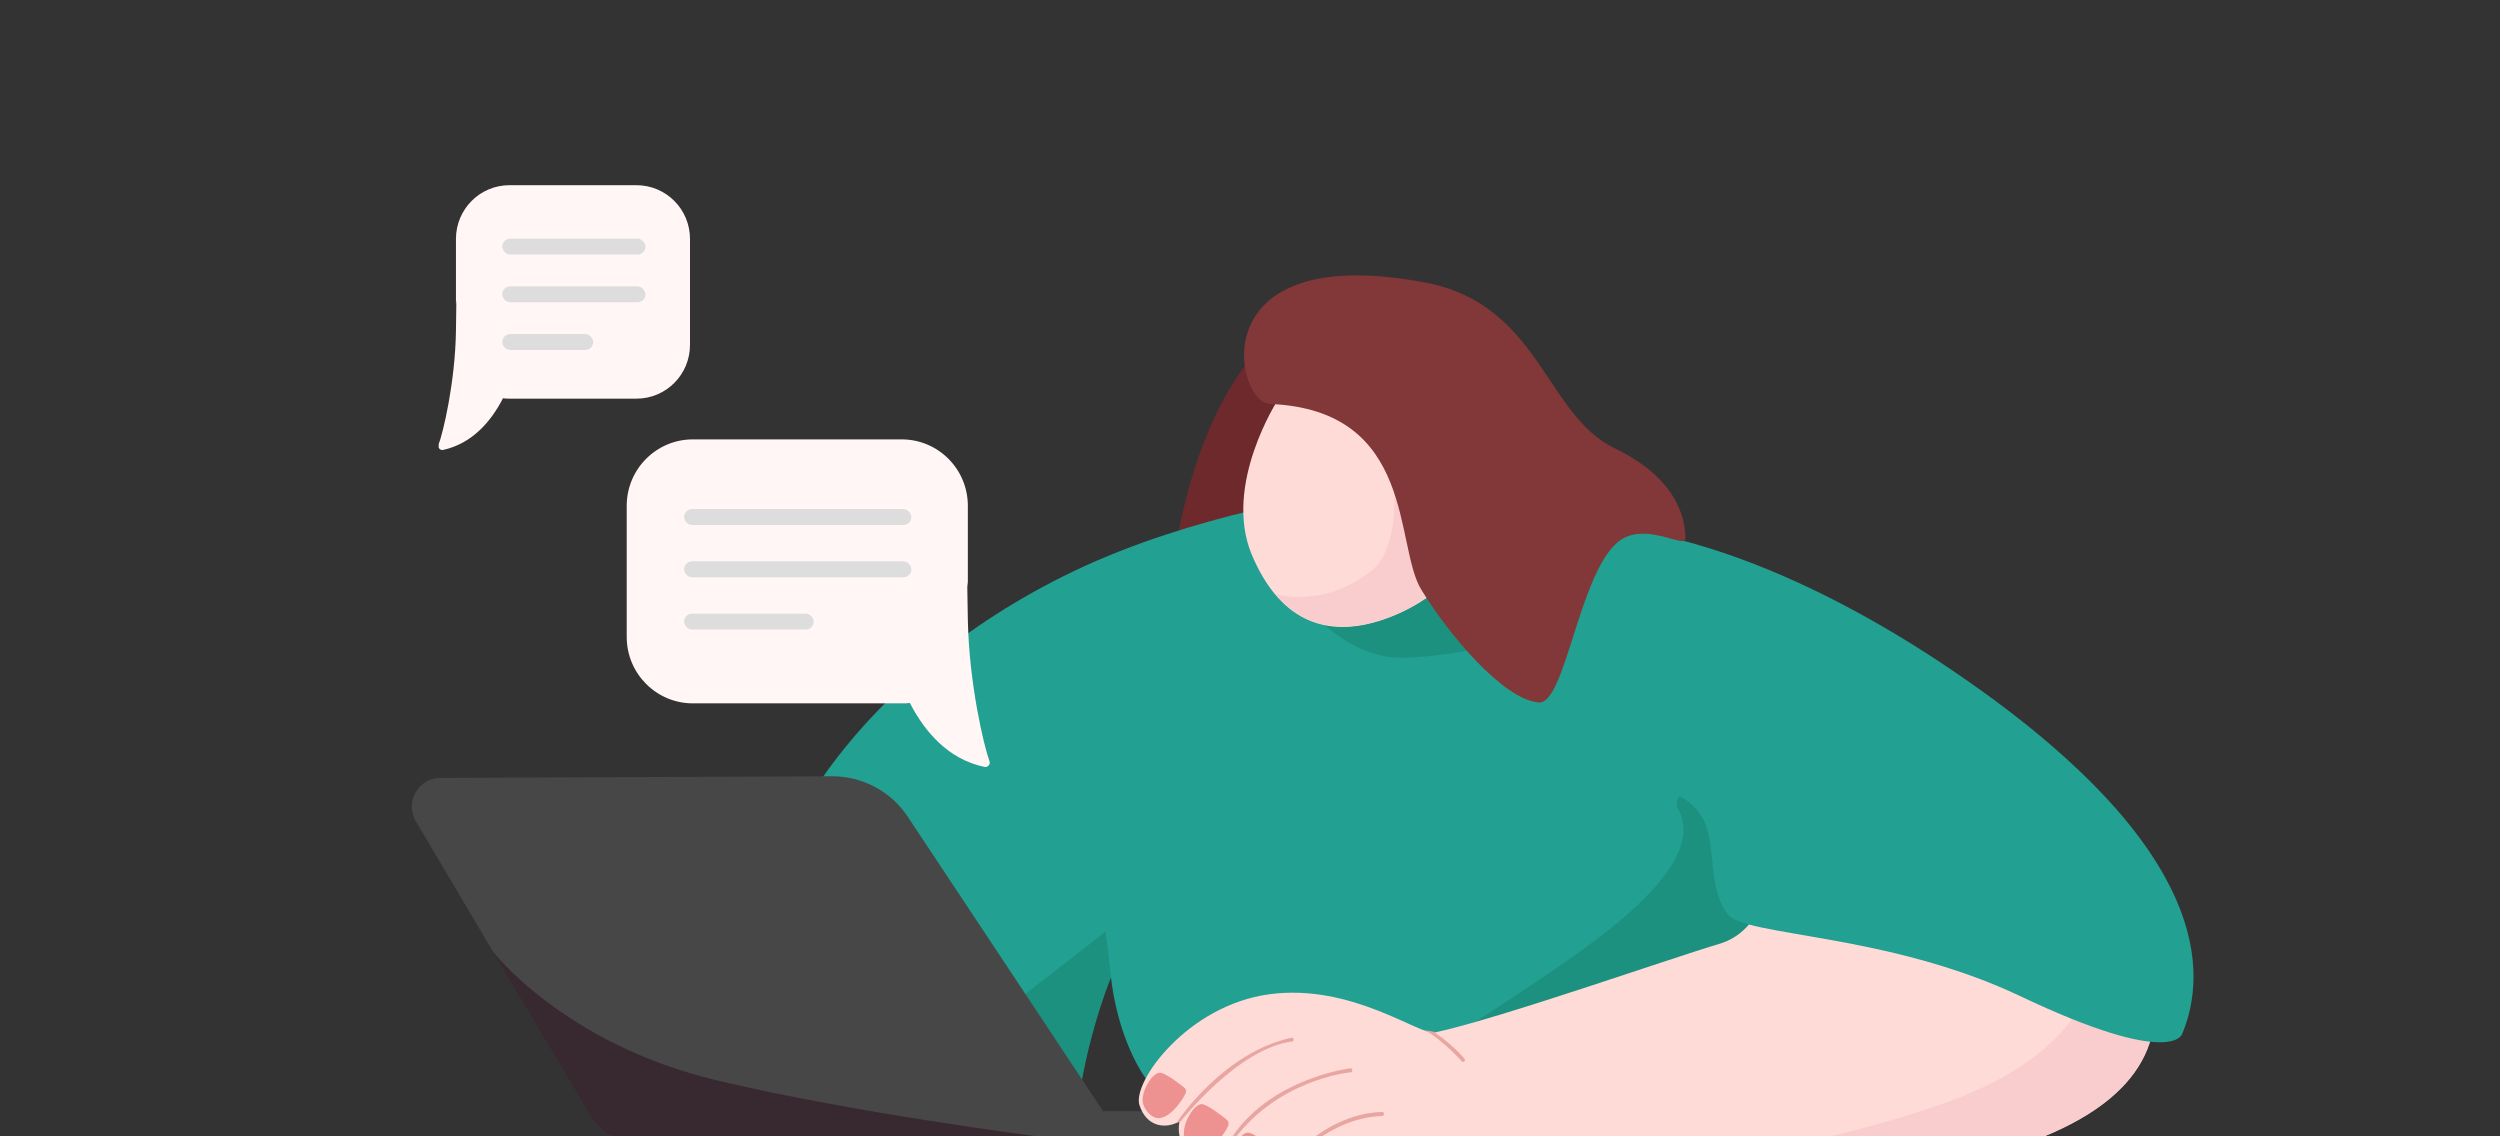
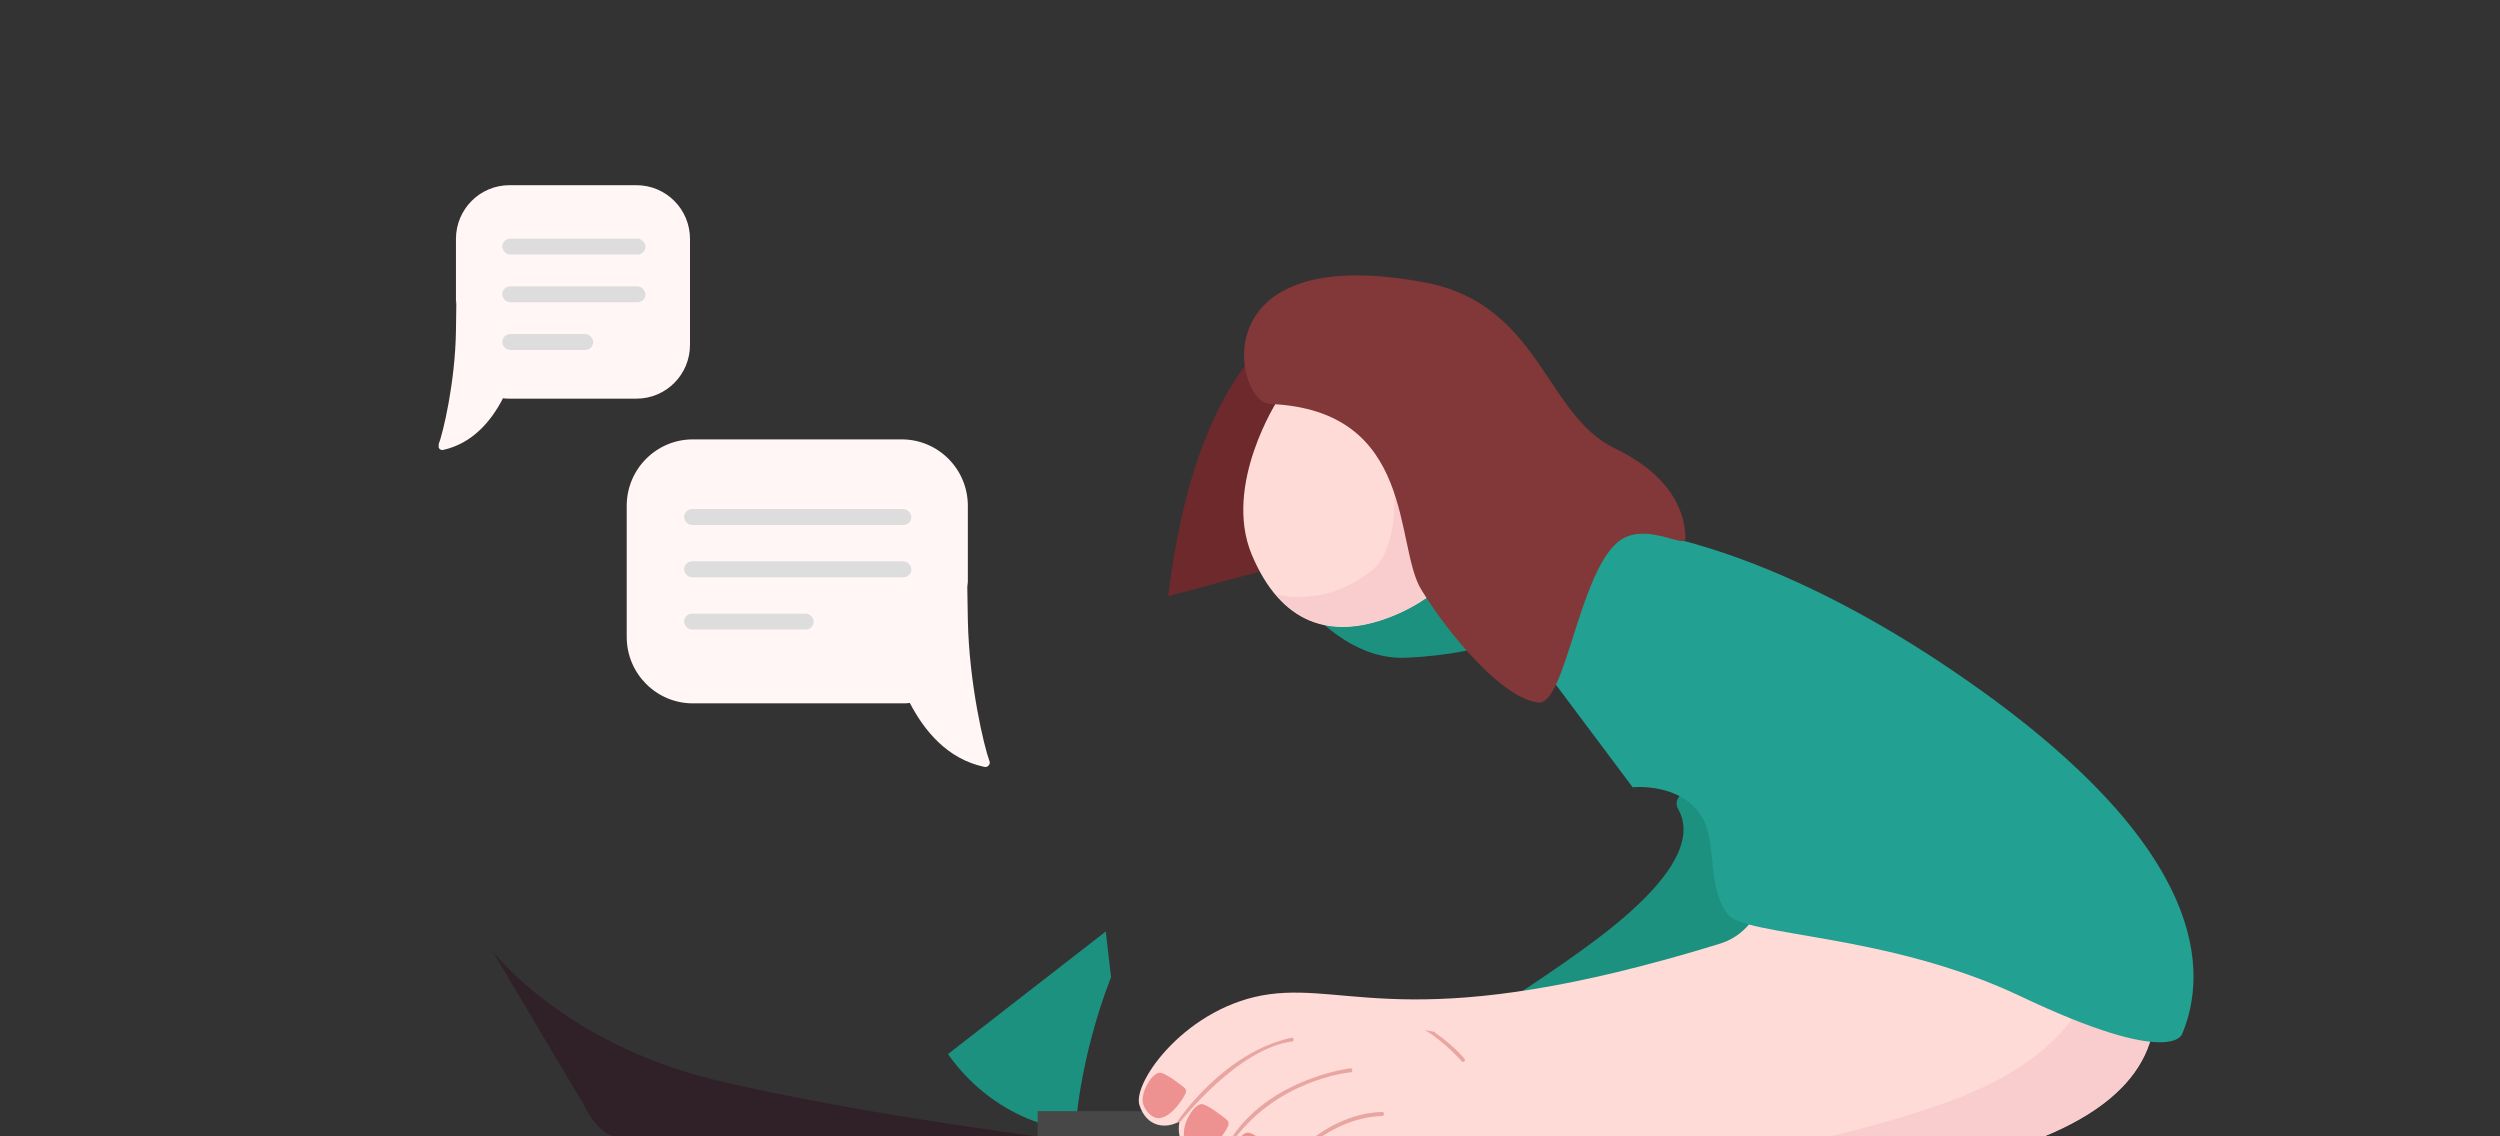
<svg xmlns="http://www.w3.org/2000/svg" width="1100" height="500" viewBox="0 0 1100 500" fill="none">
  <rect x="0" y="0" width="1100" height="500" fill="#333333" stroke="none" />
  <g clip-path="url(#clip0_294_6364)">
    <path d="M633.949 136.152C633.949 136.152 603.43 116.436 572.733 136.869C545.427 155.151 522.761 190.462 514.016 262.337L587.903 242.441L628.595 156.765L633.949 135.973V136.152Z" fill="#6D292C" />
-     <path d="M456.548 488.895C456.548 488.895 486.889 434.765 488.852 429.925C488.852 429.925 495.277 510.762 561.847 495.527C580.408 491.225 829.02 458.603 829.02 458.603L819.561 358.588L720.687 272.911L587.904 217.347C587.904 217.347 525.617 225.771 472.254 251.403C373.737 298.722 336.258 376.87 341.791 391.926C347.323 406.982 395.689 423.114 395.689 423.114L456.548 489.074V488.895Z" fill="#22A091" />
    <path d="M587.725 217.347L676.961 275.062C676.961 275.062 658.043 287.788 618.422 289.401C578.801 291.014 552.03 233.837 552.03 233.837L587.725 217.347Z" fill="#1C9180" />
    <path d="M417.105 463.801C440.128 496.244 473.146 497.498 473.146 497.498C473.146 497.498 474.573 466.848 488.851 429.925L486.531 409.85L417.105 463.801Z" fill="#1C9180" />
    <path d="M635.377 495.527C718.902 487.461 805.997 464.877 825.093 459.679C827.235 459.141 828.841 456.99 828.484 454.66L819.739 362.352C819.56 360.201 817.776 358.409 815.634 358.05L742.996 348.909C739.248 348.371 736.392 352.494 738.356 355.899C743.888 365.757 742.817 383.144 701.59 413.973C664.29 441.934 605.394 474.914 596.292 489.612C594.15 493.018 631.451 496.065 635.377 495.706V495.527Z" fill="#1C9180" />
    <path d="M435.31 334.749C432.99 328.476 426.386 300.873 425.851 272.732C425.315 244.592 425.851 262.157 425.851 256.959V222.545C425.851 206.414 412.822 193.329 396.76 193.329H304.847C288.784 193.329 275.756 206.414 275.756 222.545V280.26C275.756 296.392 288.784 309.477 304.847 309.477H396.76C398.009 309.477 399.259 309.477 400.329 309.297C406.754 321.665 416.927 334.032 433.168 337.438C434.596 337.796 436.024 336.183 435.31 334.749Z" fill="#FFF6F5" />
    <path d="M192.945 195.659C194.909 190.64 200.263 168.415 200.62 145.651C200.977 122.888 200.62 137.048 200.62 132.925V105.143C200.62 92.059 211.149 81.484 224.178 81.484H280.04C293.068 81.484 303.598 92.059 303.598 105.143V151.746C303.598 164.83 293.068 175.405 280.04 175.405H224.178C223.107 175.405 222.215 175.405 221.322 175.226C216.147 185.263 207.937 195.121 194.909 197.989C193.659 198.169 192.588 197.093 193.124 195.838L192.945 195.659Z" fill="#FFF6F5" />
    <rect x="221" y="147" width="40" height="7" rx="3.5" fill="#DDDDDD" />
    <rect x="221" y="126" width="63" height="7" rx="3.5" fill="#DDDDDD" />
    <rect x="221" y="105" width="63" height="7" rx="3.5" fill="#DDDDDD" />
    <rect x="301" y="270" width="57" height="7" rx="3.5" fill="#DDDDDD" />
    <rect x="301" y="247" width="100" height="7" rx="3.5" fill="#DDDDDD" />
    <rect x="301" y="224" width="100" height="7" rx="3.5" fill="#DDDDDD" />
    <path d="M562.382 175.764C562.382 175.764 537.931 213.225 550.781 244.054C563.631 274.704 585.583 281.515 611.283 271.657C636.983 261.799 646.799 243.337 646.799 243.337L621.635 173.971L562.203 175.764H562.382Z" fill="#FFDBD7" />
    <path d="M606.644 174.33L621.814 173.792L646.979 243.158C646.979 243.158 637.163 261.62 611.463 271.478C591.831 279.006 574.162 276.855 561.312 261.44C561.312 261.44 581.658 267.714 602.718 251.761C624.491 235.092 606.822 174.33 606.822 174.33H606.644Z" fill="#F9CDCD" />
    <path d="M569.701 488.895H456.55V500.008H569.701V488.895Z" fill="#474747" />
-     <path d="M257.016 486.386L182.593 360.739C178.309 352.314 184.378 342.277 193.837 342.277L366.241 341.56C379.448 341.56 391.941 348.192 399.258 359.126L486.888 491.225C489.029 494.631 486.709 500.187 482.604 500.008H271.293C265.225 500.008 259.693 491.763 257.016 486.386Z" fill="#474747" />
    <path opacity="0.6" d="M456.548 500.008H271.294C265.226 500.008 259.693 491.763 257.016 486.385L216.682 418.454C216.682 418.454 247.914 459.32 315.734 475.452C376.236 489.791 456.548 500.008 456.548 500.008Z" fill="#2D1720" />
-     <path d="M634.307 515.601C661.792 523.667 749.957 524.563 777.442 522.233C810.459 519.545 948.061 513.451 948.061 443.906C948.061 374.361 871.853 376.691 871.853 376.691L778.156 382.247C778.156 382.247 778.156 408.954 756.204 415.407C737.107 420.963 658.579 448.566 631.273 454.302C624.848 455.735 594.865 432.614 558.635 437.453C522.405 442.293 498.133 476.169 501.345 486.206C504.558 496.244 513.303 496.781 519.014 493.376C519.014 493.376 516.694 502.517 524.19 507.177C531.686 511.837 540.788 503.772 540.788 503.772C540.788 503.772 536.326 514.347 546.499 520.62C553.638 524.922 562.204 517.752 562.204 517.752C562.204 517.752 558.456 532.629 569.343 535.497C580.23 538.365 585.941 527.431 597.542 521.158C608.964 514.884 623.063 512.375 633.95 515.601H634.307Z" fill="#FFDBD7" />
+     <path d="M634.307 515.601C661.792 523.667 749.957 524.563 777.442 522.233C810.459 519.545 948.061 513.451 948.061 443.906C948.061 374.361 871.853 376.691 871.853 376.691L778.156 382.247C778.156 382.247 778.156 408.954 756.204 415.407C624.848 455.735 594.865 432.614 558.635 437.453C522.405 442.293 498.133 476.169 501.345 486.206C504.558 496.244 513.303 496.781 519.014 493.376C519.014 493.376 516.694 502.517 524.19 507.177C531.686 511.837 540.788 503.772 540.788 503.772C540.788 503.772 536.326 514.347 546.499 520.62C553.638 524.922 562.204 517.752 562.204 517.752C562.204 517.752 558.456 532.629 569.343 535.497C580.23 538.365 585.941 527.431 597.542 521.158C608.964 514.884 623.063 512.375 633.95 515.601H634.307Z" fill="#FFDBD7" />
    <path d="M678.746 521.517C714.976 523.847 759.594 523.667 777.62 522.234C810.637 519.545 948.239 513.451 948.239 443.906C948.239 374.361 936.282 431.18 922.004 418.633C922.004 418.633 926.823 459.32 857.218 484.772C787.614 510.224 678.568 521.517 678.568 521.517H678.746Z" fill="#F9CDCD" />
    <path d="M631.629 454.123L626.989 453.227C636.091 458.783 643.051 466.849 643.051 466.849C643.051 467.028 643.408 467.207 643.765 467.207C644.122 467.207 644.122 467.207 644.301 467.028C644.657 466.67 644.657 466.132 644.301 465.773C644.122 465.415 638.946 459.5 631.272 454.302" fill="#E8A6A2" />
    <path d="M517.586 494.272C517.586 494.272 517.943 493.555 518.478 492.838C519.014 492.122 538.646 463.085 568.094 456.632C568.629 456.632 568.986 456.632 569.164 457.17C569.164 457.708 569.164 458.245 568.629 458.245C544.535 461.292 519.549 493.376 519.549 493.376L517.764 494.093L517.586 494.272Z" fill="#E8A6A2" />
    <path d="M538.823 505.744C554.886 474.915 593.793 470.075 594.15 470.075C594.685 470.075 595.042 470.434 595.042 470.971C595.042 471.509 594.685 471.868 594.15 471.868C593.793 471.868 560.954 474.915 541.144 503.952C541.144 503.952 539.894 505.027 539.537 505.206C539.18 505.385 538.645 505.744 538.645 505.744H538.823Z" fill="#E8A6A2" />
    <path d="M560.598 519.366C560.598 519.366 561.49 517.574 561.49 517.394C561.49 517.036 580.051 490.15 608.071 489.254C608.607 489.254 608.964 489.612 608.964 490.15C608.964 490.688 608.607 491.046 608.071 491.046C582.371 491.942 564.524 515.243 562.739 517.932C562.739 517.932 561.133 519.187 560.598 519.366Z" fill="#E8A6A2" />
    <path d="M760.308 402.502C749.778 388.521 756.917 368.447 746.744 356.438C736.571 344.428 718.367 346.4 718.367 346.4L656.794 264.129L713.37 232.942C713.37 232.942 774.764 235.451 867.57 300.873C972.512 374.72 971.262 428.133 960.197 454.84C960.197 454.84 956.449 470.434 888.63 438.171C830.269 410.568 767.447 412.002 760.308 402.323V402.502Z" fill="#22A091" />
    <path d="M558.634 177.736C543.464 177.198 527.58 105.502 627.168 124.322C677.675 134.001 679.817 182.575 710.514 197.273C741.211 211.97 741.568 232.404 741.568 237.064C741.568 241.724 722.829 228.461 711.228 239.036C694.452 254.271 688.562 310.194 676.961 309.118C661.077 307.505 637.341 279.006 625.383 259.469C613.425 240.111 623.241 180.424 558.813 177.736H558.634Z" fill="#823738" />
    <path d="M502.772 484.593C503.308 488.716 507.234 492.48 510.446 491.942C515.979 491.046 520.798 482.98 521.512 481.367C522.226 479.754 521.69 479.037 520.798 478.32C518.299 476.348 513.302 472.584 510.803 472.047C507.234 471.33 502.237 479.933 502.772 484.773V484.593Z" fill="#ED9191" />
    <path d="M520.797 499.112C521.332 503.414 525.259 507.178 528.828 506.64C534.539 505.744 539.536 497.32 540.25 495.706C540.964 494.093 540.429 493.197 539.536 492.48C536.859 490.329 531.862 486.565 529.185 485.848C525.616 485.131 520.44 494.093 520.975 498.933L520.797 499.112Z" fill="#ED9191" />
    <path d="M541.679 511.121C542.036 515.243 545.963 519.007 549.353 518.29C554.708 517.394 559.348 510.404 560.062 508.791C560.776 507.177 560.062 506.64 559.348 505.744C557.206 503.055 552.209 498.932 549.532 498.395C545.962 497.678 541.144 506.281 541.501 510.941L541.679 511.121Z" fill="#ED9191" />
  </g>
  <defs>
    <clipPath id="clip0_294_6364">
      <rect width="1100" height="500" fill="white" />
    </clipPath>
  </defs>
</svg>